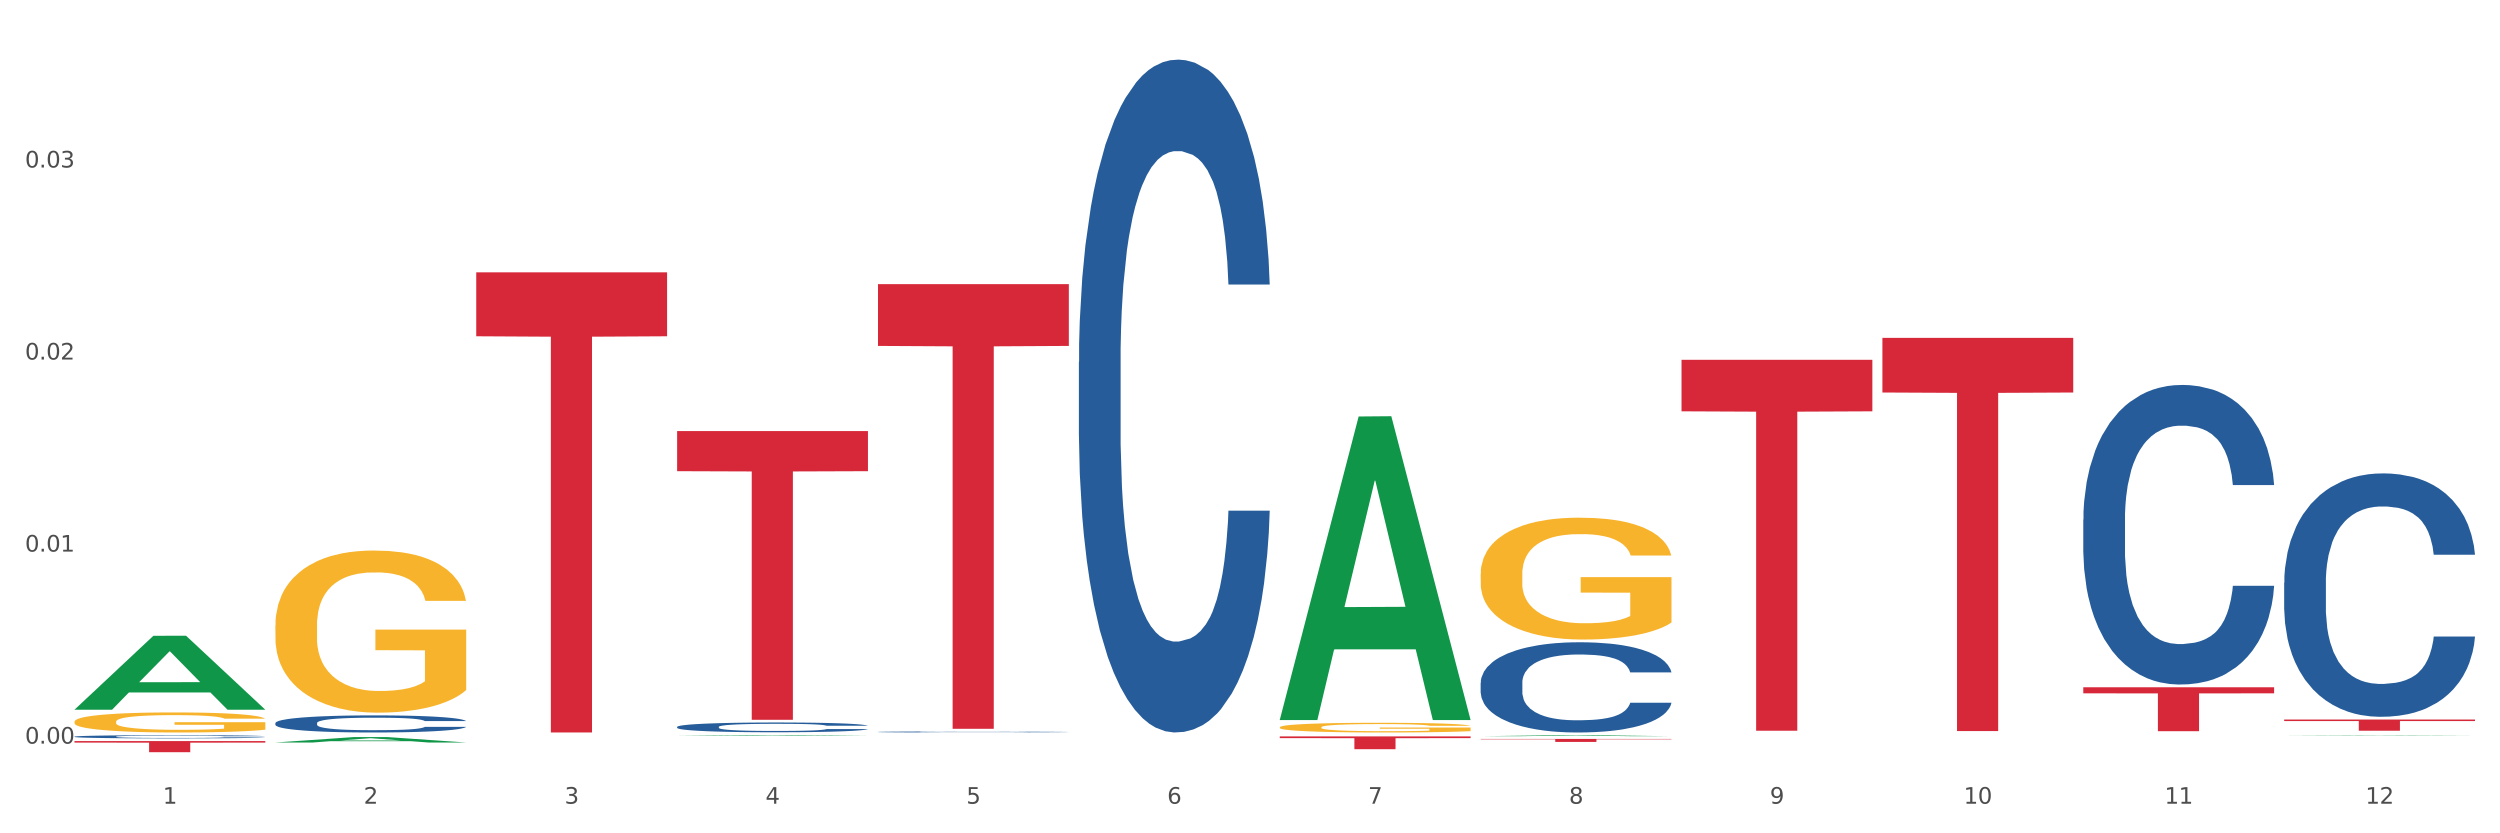
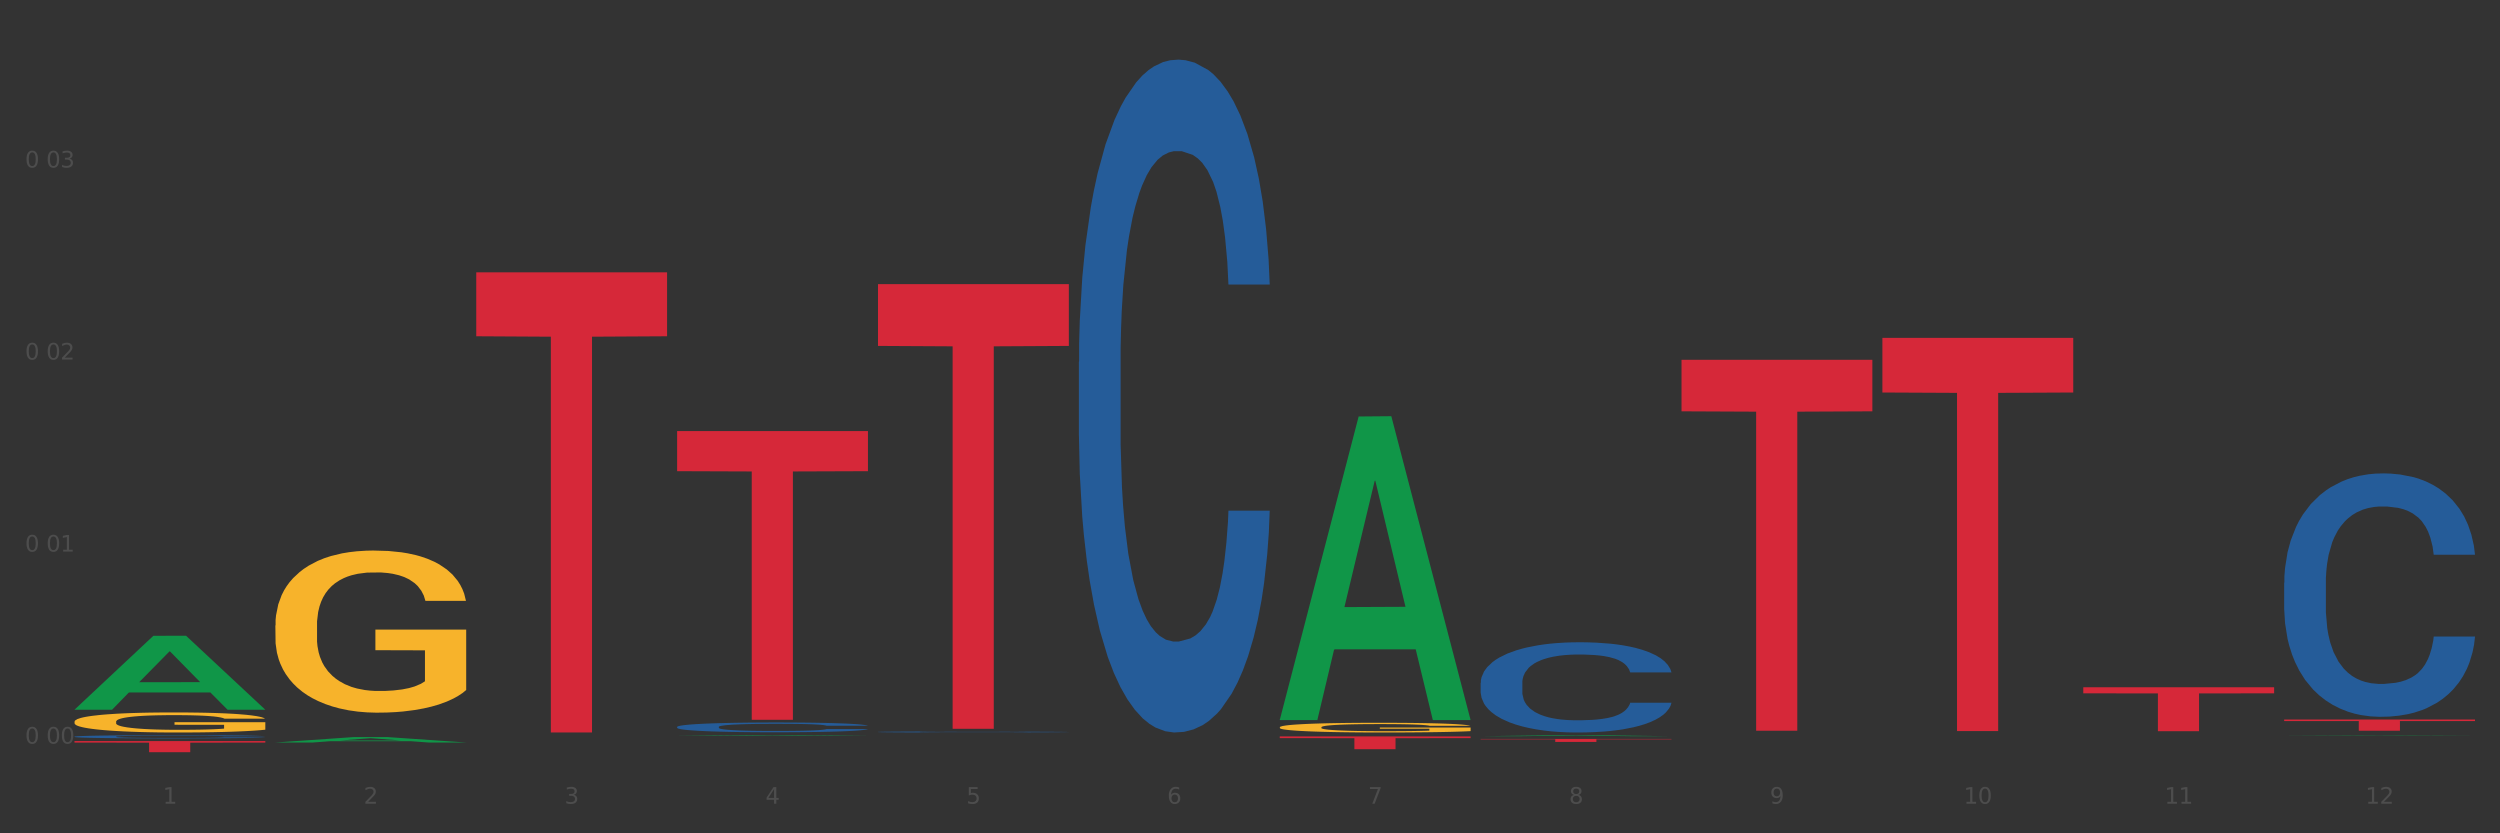
<svg xmlns="http://www.w3.org/2000/svg" xmlns:xlink="http://www.w3.org/1999/xlink" width="1080pt" height="360pt" viewBox="0 0 1080 360" version="1.1">
  <rect x="0" y="0" width="1080" height="360" fill="#333333" stroke="none" />
  <defs>
    <style type="text/css">*{stroke-linejoin: round; stroke-linecap: butt}</style>
  </defs>
  <g id="figure_1">
    <g id="patch_1">
-       <path d="M 0 360  L 1080 360  L 1080 0  L 0 0  z " style="fill: #ffffff; stroke: #ffffff; stroke-linejoin: miter" />
-     </g>
+       </g>
    <g id="axes_1">
      <g id="matplotlib.axis_1">
        <g id="xtick_1">
          <g id="text_1">
            <g style="fill: #4d4d4d" transform="translate(70.342 347.204) scale(0.096 -0.096)">
              <defs>
                <path id="DejaVuSans-31" d="M 794 531  L 1825 531  L 1825 4091  L 703 3866  L 703 4441  L 1819 4666  L 2450 4666  L 2450 531  L 3481 531  L 3481 0  L 794 0  L 794 531  z " transform="scale(0.016)" />
              </defs>
              <use xlink:href="#DejaVuSans-31" />
            </g>
          </g>
        </g>
        <g id="xtick_2">
          <g id="text_2">
            <g style="fill: #4d4d4d" transform="translate(157.122 347.204) scale(0.096 -0.096)">
              <defs>
                <path id="DejaVuSans-32" d="M 1228 531  L 3431 531  L 3431 0  L 469 0  L 469 531  Q 828 903 1448 1529  Q 2069 2156 2228 2338  Q 2531 2678 2651 2914  Q 2772 3150 2772 3378  Q 2772 3750 2511 3984  Q 2250 4219 1831 4219  Q 1534 4219 1204 4116  Q 875 4013 500 3803  L 500 4441  Q 881 4594 1212 4672  Q 1544 4750 1819 4750  Q 2544 4750 2975 4387  Q 3406 4025 3406 3419  Q 3406 3131 3298 2873  Q 3191 2616 2906 2266  Q 2828 2175 2409 1742  Q 1991 1309 1228 531  z " transform="scale(0.016)" />
              </defs>
              <use xlink:href="#DejaVuSans-32" />
            </g>
          </g>
        </g>
        <g id="xtick_3">
          <g id="text_3">
            <g style="fill: #4d4d4d" transform="translate(243.902 347.204) scale(0.096 -0.096)">
              <defs>
                <path id="DejaVuSans-33" d="M 2597 2516  Q 3050 2419 3304 2112  Q 3559 1806 3559 1356  Q 3559 666 3084 287  Q 2609 -91 1734 -91  Q 1441 -91 1130 -33  Q 819 25 488 141  L 488 750  Q 750 597 1062 519  Q 1375 441 1716 441  Q 2309 441 2620 675  Q 2931 909 2931 1356  Q 2931 1769 2642 2001  Q 2353 2234 1838 2234  L 1294 2234  L 1294 2753  L 1863 2753  Q 2328 2753 2575 2939  Q 2822 3125 2822 3475  Q 2822 3834 2567 4026  Q 2313 4219 1838 4219  Q 1578 4219 1281 4162  Q 984 4106 628 3988  L 628 4550  Q 988 4650 1302 4700  Q 1616 4750 1894 4750  Q 2613 4750 3031 4423  Q 3450 4097 3450 3541  Q 3450 3153 3228 2886  Q 3006 2619 2597 2516  z " transform="scale(0.016)" />
              </defs>
              <use xlink:href="#DejaVuSans-33" />
            </g>
          </g>
        </g>
        <g id="xtick_4">
          <g id="text_4">
            <g style="fill: #4d4d4d" transform="translate(330.683 347.204) scale(0.096 -0.096)">
              <defs>
                <path id="DejaVuSans-34" d="M 2419 4116  L 825 1625  L 2419 1625  L 2419 4116  z M 2253 4666  L 3047 4666  L 3047 1625  L 3713 1625  L 3713 1100  L 3047 1100  L 3047 0  L 2419 0  L 2419 1100  L 313 1100  L 313 1709  L 2253 4666  z " transform="scale(0.016)" />
              </defs>
              <use xlink:href="#DejaVuSans-34" />
            </g>
          </g>
        </g>
        <g id="xtick_5">
          <g id="text_5">
            <g style="fill: #4d4d4d" transform="translate(417.463 347.204) scale(0.096 -0.096)">
              <defs>
                <path id="DejaVuSans-35" d="M 691 4666  L 3169 4666  L 3169 4134  L 1269 4134  L 1269 2991  Q 1406 3038 1543 3061  Q 1681 3084 1819 3084  Q 2600 3084 3056 2656  Q 3513 2228 3513 1497  Q 3513 744 3044 326  Q 2575 -91 1722 -91  Q 1428 -91 1123 -41  Q 819 9 494 109  L 494 744  Q 775 591 1075 516  Q 1375 441 1709 441  Q 2250 441 2565 725  Q 2881 1009 2881 1497  Q 2881 1984 2565 2268  Q 2250 2553 1709 2553  Q 1456 2553 1204 2497  Q 953 2441 691 2322  L 691 4666  z " transform="scale(0.016)" />
              </defs>
              <use xlink:href="#DejaVuSans-35" />
            </g>
          </g>
        </g>
        <g id="xtick_6">
          <g id="text_6">
            <g style="fill: #4d4d4d" transform="translate(504.243 347.204) scale(0.096 -0.096)">
              <defs>
                <path id="DejaVuSans-36" d="M 2113 2584  Q 1688 2584 1439 2293  Q 1191 2003 1191 1497  Q 1191 994 1439 701  Q 1688 409 2113 409  Q 2538 409 2786 701  Q 3034 994 3034 1497  Q 3034 2003 2786 2293  Q 2538 2584 2113 2584  z M 3366 4563  L 3366 3988  Q 3128 4100 2886 4159  Q 2644 4219 2406 4219  Q 1781 4219 1451 3797  Q 1122 3375 1075 2522  Q 1259 2794 1537 2939  Q 1816 3084 2150 3084  Q 2853 3084 3261 2657  Q 3669 2231 3669 1497  Q 3669 778 3244 343  Q 2819 -91 2113 -91  Q 1303 -91 875 529  Q 447 1150 447 2328  Q 447 3434 972 4092  Q 1497 4750 2381 4750  Q 2619 4750 2861 4703  Q 3103 4656 3366 4563  z " transform="scale(0.016)" />
              </defs>
              <use xlink:href="#DejaVuSans-36" />
            </g>
          </g>
        </g>
        <g id="xtick_7">
          <g id="text_7">
            <g style="fill: #4d4d4d" transform="translate(591.024 347.204) scale(0.096 -0.096)">
              <defs>
                <path id="DejaVuSans-37" d="M 525 4666  L 3525 4666  L 3525 4397  L 1831 0  L 1172 0  L 2766 4134  L 525 4134  L 525 4666  z " transform="scale(0.016)" />
              </defs>
              <use xlink:href="#DejaVuSans-37" />
            </g>
          </g>
        </g>
        <g id="xtick_8">
          <g id="text_8">
            <g style="fill: #4d4d4d" transform="translate(677.804 347.204) scale(0.096 -0.096)">
              <defs>
                <path id="DejaVuSans-38" d="M 2034 2216  Q 1584 2216 1326 1975  Q 1069 1734 1069 1313  Q 1069 891 1326 650  Q 1584 409 2034 409  Q 2484 409 2743 651  Q 3003 894 3003 1313  Q 3003 1734 2745 1975  Q 2488 2216 2034 2216  z M 1403 2484  Q 997 2584 770 2862  Q 544 3141 544 3541  Q 544 4100 942 4425  Q 1341 4750 2034 4750  Q 2731 4750 3128 4425  Q 3525 4100 3525 3541  Q 3525 3141 3298 2862  Q 3072 2584 2669 2484  Q 3125 2378 3379 2068  Q 3634 1759 3634 1313  Q 3634 634 3220 271  Q 2806 -91 2034 -91  Q 1263 -91 848 271  Q 434 634 434 1313  Q 434 1759 690 2068  Q 947 2378 1403 2484  z M 1172 3481  Q 1172 3119 1398 2916  Q 1625 2713 2034 2713  Q 2441 2713 2670 2916  Q 2900 3119 2900 3481  Q 2900 3844 2670 4047  Q 2441 4250 2034 4250  Q 1625 4250 1398 4047  Q 1172 3844 1172 3481  z " transform="scale(0.016)" />
              </defs>
              <use xlink:href="#DejaVuSans-38" />
            </g>
          </g>
        </g>
        <g id="xtick_9">
          <g id="text_9">
            <g style="fill: #4d4d4d" transform="translate(764.584 347.204) scale(0.096 -0.096)">
              <defs>
                <path id="DejaVuSans-39" d="M 703 97  L 703 672  Q 941 559 1184 500  Q 1428 441 1663 441  Q 2288 441 2617 861  Q 2947 1281 2994 2138  Q 2813 1869 2534 1725  Q 2256 1581 1919 1581  Q 1219 1581 811 2004  Q 403 2428 403 3163  Q 403 3881 828 4315  Q 1253 4750 1959 4750  Q 2769 4750 3195 4129  Q 3622 3509 3622 2328  Q 3622 1225 3098 567  Q 2575 -91 1691 -91  Q 1453 -91 1209 -44  Q 966 3 703 97  z M 1959 2075  Q 2384 2075 2632 2365  Q 2881 2656 2881 3163  Q 2881 3666 2632 3958  Q 2384 4250 1959 4250  Q 1534 4250 1286 3958  Q 1038 3666 1038 3163  Q 1038 2656 1286 2365  Q 1534 2075 1959 2075  z " transform="scale(0.016)" />
              </defs>
              <use xlink:href="#DejaVuSans-39" />
            </g>
          </g>
        </g>
        <g id="xtick_10">
          <g id="text_10">
            <g style="fill: #4d4d4d" transform="translate(848.311 347.204) scale(0.096 -0.096)">
              <defs>
                <path id="DejaVuSans-30" d="M 2034 4250  Q 1547 4250 1301 3770  Q 1056 3291 1056 2328  Q 1056 1369 1301 889  Q 1547 409 2034 409  Q 2525 409 2770 889  Q 3016 1369 3016 2328  Q 3016 3291 2770 3770  Q 2525 4250 2034 4250  z M 2034 4750  Q 2819 4750 3233 4129  Q 3647 3509 3647 2328  Q 3647 1150 3233 529  Q 2819 -91 2034 -91  Q 1250 -91 836 529  Q 422 1150 422 2328  Q 422 3509 836 4129  Q 1250 4750 2034 4750  z " transform="scale(0.016)" />
              </defs>
              <use xlink:href="#DejaVuSans-31" />
              <use xlink:href="#DejaVuSans-30" transform="translate(63.623 0)" />
            </g>
          </g>
        </g>
        <g id="xtick_11">
          <g id="text_11">
            <g style="fill: #4d4d4d" transform="translate(935.091 347.204) scale(0.096 -0.096)">
              <use xlink:href="#DejaVuSans-31" />
              <use xlink:href="#DejaVuSans-31" transform="translate(63.623 0)" />
            </g>
          </g>
        </g>
        <g id="xtick_12">
          <g id="text_12">
            <g style="fill: #4d4d4d" transform="translate(1021.871 347.204) scale(0.096 -0.096)">
              <use xlink:href="#DejaVuSans-31" />
              <use xlink:href="#DejaVuSans-32" transform="translate(63.623 0)" />
            </g>
          </g>
        </g>
        <g id="xtick_13" />
        <g id="xtick_14" />
        <g id="xtick_15" />
        <g id="xtick_16" />
        <g id="xtick_17" />
        <g id="xtick_18" />
        <g id="xtick_19" />
        <g id="xtick_20" />
        <g id="xtick_21" />
        <g id="xtick_22" />
        <g id="xtick_23" />
      </g>
      <g id="matplotlib.axis_2">
        <g id="ytick_1">
          <g id="text_13">
            <g style="fill: #4d4d4d" transform="translate(10.8 321.252) scale(0.096 -0.096)">
              <defs>
-                 <path id="DejaVuSans-2e" d="M 684 794  L 1344 794  L 1344 0  L 684 0  L 684 794  z " transform="scale(0.016)" />
-               </defs>
+                 </defs>
              <use xlink:href="#DejaVuSans-30" />
              <use xlink:href="#DejaVuSans-2e" transform="translate(63.623 0)" />
              <use xlink:href="#DejaVuSans-30" transform="translate(95.41 0)" />
              <use xlink:href="#DejaVuSans-30" transform="translate(159.033 0)" />
            </g>
          </g>
        </g>
        <g id="ytick_2">
          <g id="text_14">
            <g style="fill: #4d4d4d" transform="translate(10.8 238.291) scale(0.096 -0.096)">
              <use xlink:href="#DejaVuSans-30" />
              <use xlink:href="#DejaVuSans-2e" transform="translate(63.623 0)" />
              <use xlink:href="#DejaVuSans-30" transform="translate(95.41 0)" />
              <use xlink:href="#DejaVuSans-31" transform="translate(159.033 0)" />
            </g>
          </g>
        </g>
        <g id="ytick_3">
          <g id="text_15">
            <g style="fill: #4d4d4d" transform="translate(10.8 155.33) scale(0.096 -0.096)">
              <use xlink:href="#DejaVuSans-30" />
              <use xlink:href="#DejaVuSans-2e" transform="translate(63.623 0)" />
              <use xlink:href="#DejaVuSans-30" transform="translate(95.41 0)" />
              <use xlink:href="#DejaVuSans-32" transform="translate(159.033 0)" />
            </g>
          </g>
        </g>
        <g id="ytick_4">
          <g id="text_16">
            <g style="fill: #4d4d4d" transform="translate(10.8 72.369) scale(0.096 -0.096)">
              <use xlink:href="#DejaVuSans-30" />
              <use xlink:href="#DejaVuSans-2e" transform="translate(63.623 0)" />
              <use xlink:href="#DejaVuSans-30" transform="translate(95.41 0)" />
              <use xlink:href="#DejaVuSans-33" transform="translate(159.033 0)" />
            </g>
          </g>
        </g>
        <g id="ytick_5" />
        <g id="ytick_6" />
        <g id="ytick_7" />
        <g id="ytick_8" />
      </g>
      <g id="PolyCollection_1">
        <path d="M 32.175 306.544  L 32.26 306.514  L 66.256 274.662  L 80.365 274.632  L 114.616 306.604  L 98.298 306.604  L 90.904 299.159  L 55.803 299.159  L 55.548 299.279  L 48.408 306.604  L 32.175 306.604  L 32.175 306.544  L 60.222 294.716  L 86.484 294.686  L 73.481 281.447  L 73.311 281.387  L 73.141 281.477  L 60.137 294.686  L 60.222 294.716  L 32.175 306.544  z " clip-path="url(#p6115fd1bd6)" style="fill: #109648" />
        <path d="M 292.516 314.014  L 292.613 314.01  L 292.613 313.902  L 292.906 313.756  L 293.978 313.486  L 295.342 313.281  L 297.681 313.042  L 298.948 312.942  L 300.604 312.83  L 304.015 312.649  L 307.913 312.495  L 310.641 312.41  L 312.688 312.356  L 317.268 312.259  L 319.899 312.217  L 322.628 312.182  L 324.966 312.159  L 328.864 312.132  L 331.983 312.12  L 335.588 312.117  L 338.609 312.12  L 342.604 312.136  L 348.451 312.182  L 350.693 312.209  L 353.714 312.255  L 356.832 312.317  L 359.366 312.379  L 362.289 312.468  L 365.31 312.583  L 368.233 312.73  L 370.28 312.865  L 371.936 313.008  L 373.398 313.181  L 374.47 313.37  L 374.957 313.528  L 357.124 313.528  L 356.637 313.386  L 355.663 313.231  L 354.688 313.127  L 353.616 313.042  L 351.96 312.946  L 350.498 312.884  L 348.062 312.811  L 345.82 312.765  L 343.969 312.738  L 341.727 312.714  L 336.952 312.691  L 333.542 312.691  L 331.398 312.699  L 328.767 312.718  L 326.525 312.745  L 323.894 312.792  L 321.848 312.842  L 319.802 312.907  L 318.632 312.954  L 316.878 313.038  L 315.709 313.108  L 314.15 313.227  L 313.273 313.312  L 311.713 313.532  L 311.031 313.694  L 310.739 313.806  L 310.544 313.929  L 310.544 314.531  L 311.129 314.801  L 311.616 314.917  L 312.395 315.048  L 313.857 315.218  L 316.001 315.384  L 318.242 315.503  L 320.094 315.577  L 321.848 315.631  L 323.602 315.673  L 325.746 315.712  L 327.5 315.735  L 330.131 315.758  L 333.249 315.769  L 335.686 315.769  L 340.655 315.75  L 342.897 315.731  L 345.041 315.704  L 347.379 315.661  L 349.231 315.615  L 350.303 315.58  L 352.057 315.507  L 353.421 315.43  L 354.591 315.341  L 355.37 315.264  L 356.247 315.148  L 356.929 315.017  L 357.124 314.948  L 374.957 314.948  L 374.568 315.087  L 373.885 315.222  L 372.521 315.403  L 371.449 315.507  L 369.793 315.634  L 368.038 315.742  L 365.602 315.862  L 363.361 315.951  L 361.022 316.028  L 358.489 316.097  L 353.908 316.194  L 352.252 316.221  L 348.744 316.267  L 346.015 316.294  L 342.02 316.321  L 337.927 316.336  L 333.639 316.34  L 329.839 316.333  L 325.648 316.309  L 323.017 316.286  L 320.094 316.252  L 316.683 316.198  L 313.467 316.132  L 310.447 316.055  L 307.621 315.966  L 304.989 315.866  L 301.579 315.7  L 299.045 315.538  L 297.194 315.388  L 295.927 315.26  L 294.66 315.098  L 293.978 314.986  L 292.906 314.716  L 292.516 314.466  L 292.516 314.014  z " clip-path="url(#p6115fd1bd6)" style="fill: #255c99" />
        <path d="M 379.296 316.196  L 379.394 316.196  L 379.394 316.185  L 379.686 316.169  L 380.758 316.141  L 382.122 316.12  L 384.461 316.096  L 385.728 316.085  L 387.385 316.074  L 390.795 316.055  L 394.693 316.039  L 397.422 316.03  L 399.468 316.024  L 404.048 316.014  L 406.679 316.01  L 409.408 316.007  L 411.747 316.004  L 415.645 316.001  L 418.763 316  L 422.369 316  L 425.389 316  L 429.385 316.002  L 435.232 316.007  L 437.473 316.009  L 440.494 316.014  L 443.612 316.02  L 446.146 316.027  L 449.069 316.036  L 452.09 316.048  L 455.014 316.063  L 457.06 316.077  L 458.717 316.092  L 460.178 316.11  L 461.25 316.13  L 461.738 316.146  L 443.905 316.146  L 443.417 316.131  L 442.443 316.115  L 441.468 316.104  L 440.396 316.096  L 438.74 316.086  L 437.278 316.079  L 434.842 316.072  L 432.601 316.067  L 430.749 316.064  L 428.508 316.062  L 423.733 316.059  L 420.322 316.059  L 418.178 316.06  L 415.547 316.062  L 413.306 316.065  L 410.675 316.07  L 408.628 316.075  L 406.582 316.082  L 405.413 316.086  L 403.658 316.095  L 402.489 316.102  L 400.93 316.115  L 400.053 316.124  L 398.494 316.146  L 397.812 316.163  L 397.519 316.175  L 397.324 316.187  L 397.324 316.25  L 397.909 316.278  L 398.396 316.29  L 399.176 316.303  L 400.638 316.321  L 402.781 316.338  L 405.023 316.35  L 406.874 316.358  L 408.628 316.364  L 410.382 316.368  L 412.526 316.372  L 414.28 316.374  L 416.911 316.377  L 420.03 316.378  L 422.466 316.378  L 427.436 316.376  L 429.677 316.374  L 431.821 316.371  L 434.16 316.367  L 436.011 316.362  L 437.083 316.358  L 438.837 316.351  L 440.202 316.343  L 441.371 316.334  L 442.151 316.326  L 443.028 316.314  L 443.71 316.3  L 443.905 316.293  L 461.738 316.293  L 461.348 316.307  L 460.666 316.321  L 459.301 316.34  L 458.23 316.351  L 456.573 316.364  L 454.819 316.375  L 452.383 316.387  L 450.141 316.397  L 447.803 316.405  L 445.269 316.412  L 440.689 316.422  L 439.032 316.425  L 435.524 316.429  L 432.795 316.432  L 428.8 316.435  L 424.707 316.437  L 420.42 316.437  L 416.619 316.436  L 412.429 316.434  L 409.798 316.431  L 406.874 316.428  L 403.464 316.422  L 400.248 316.415  L 397.227 316.407  L 394.401 316.398  L 391.77 316.388  L 388.359 316.371  L 385.825 316.354  L 383.974 316.338  L 382.707 316.325  L 381.44 316.308  L 380.758 316.297  L 379.686 316.269  L 379.296 316.243  L 379.296 316.196  z " clip-path="url(#p6115fd1bd6)" style="fill: #255c99" />
        <path d="M 466.077 156.363  L 466.174 156.097  L 466.174 148.665  L 466.466 138.578  L 467.538 119.996  L 468.903 105.927  L 471.241 89.468  L 472.508 82.567  L 474.165 74.869  L 477.576 62.392  L 481.474 51.774  L 484.202 45.934  L 486.248 42.218  L 490.829 35.581  L 493.46 32.661  L 496.188 30.272  L 498.527 28.679  L 502.425 26.821  L 505.543 26.025  L 509.149 25.759  L 512.17 26.025  L 516.165 27.087  L 522.012 30.272  L 524.253 32.13  L 527.274 35.316  L 530.393 39.563  L 532.926 43.81  L 535.85 49.916  L 538.871 57.879  L 541.794 67.967  L 543.84 77.258  L 545.497 87.079  L 546.959 99.025  L 548.031 112.032  L 548.518 122.916  L 530.685 122.916  L 530.198 113.094  L 529.223 102.476  L 528.249 95.308  L 527.177 89.468  L 525.52 82.832  L 524.058 78.585  L 521.622 73.541  L 519.381 70.356  L 517.529 68.498  L 515.288 66.905  L 510.513 65.312  L 507.102 65.312  L 504.959 65.843  L 502.327 67.17  L 500.086 69.029  L 497.455 72.214  L 495.409 75.665  L 493.362 80.178  L 492.193 83.363  L 490.439 89.203  L 489.269 93.981  L 487.71 102.21  L 486.833 108.05  L 485.274 123.181  L 484.592 134.33  L 484.3 142.028  L 484.105 150.523  L 484.105 191.934  L 484.689 210.516  L 485.177 218.479  L 485.956 227.505  L 487.418 239.185  L 489.562 250.599  L 491.803 258.828  L 493.655 263.872  L 495.409 267.588  L 497.163 270.508  L 499.307 273.163  L 501.061 274.756  L 503.692 276.348  L 506.81 277.145  L 509.246 277.145  L 514.216 275.817  L 516.457 274.49  L 518.601 272.632  L 520.94 269.712  L 522.792 266.526  L 523.864 264.137  L 525.618 259.094  L 526.982 253.785  L 528.151 247.679  L 528.931 242.37  L 529.808 234.406  L 530.49 225.381  L 530.685 220.603  L 548.518 220.603  L 548.128 230.159  L 547.446 239.45  L 546.082 251.926  L 545.01 259.094  L 543.353 267.854  L 541.599 275.286  L 539.163 283.515  L 536.922 289.621  L 534.583 294.93  L 532.049 299.708  L 527.469 306.345  L 525.813 308.203  L 522.304 311.388  L 519.576 313.246  L 515.58 315.105  L 511.488 316.166  L 507.2 316.432  L 503.399 315.901  L 499.209 314.308  L 496.578 312.715  L 493.655 310.326  L 490.244 306.61  L 487.028 302.097  L 484.007 296.788  L 481.181 290.683  L 478.55 283.781  L 475.139 272.366  L 472.606 261.217  L 470.754 250.865  L 469.487 242.105  L 468.221 230.956  L 467.538 223.257  L 466.466 204.676  L 466.077 187.421  L 466.077 156.363  z " clip-path="url(#p6115fd1bd6)" style="fill: #255c99" />
        <path d="M 639.637 294.97  L 639.735 294.935  L 639.735 293.938  L 640.027 292.585  L 641.099 290.093  L 642.463 288.207  L 644.802 285.999  L 646.069 285.074  L 647.726 284.041  L 651.136 282.368  L 655.034 280.944  L 657.763 280.161  L 659.809 279.663  L 664.389 278.773  L 667.02 278.381  L 669.749 278.061  L 672.088 277.847  L 675.986 277.598  L 679.104 277.491  L 682.71 277.456  L 685.73 277.491  L 689.726 277.634  L 695.573 278.061  L 697.814 278.31  L 700.835 278.737  L 703.953 279.307  L 706.487 279.876  L 709.41 280.695  L 712.431 281.763  L 715.355 283.116  L 717.401 284.362  L 719.058 285.679  L 720.519 287.281  L 721.591 289.025  L 722.079 290.485  L 704.246 290.485  L 703.758 289.168  L 702.784 287.744  L 701.809 286.783  L 700.737 285.999  L 699.081 285.109  L 697.619 284.54  L 695.183 283.863  L 692.942 283.436  L 691.09 283.187  L 688.849 282.973  L 684.074 282.76  L 680.663 282.76  L 678.519 282.831  L 675.888 283.009  L 673.647 283.258  L 671.016 283.685  L 668.969 284.148  L 666.923 284.753  L 665.754 285.181  L 663.999 285.964  L 662.83 286.605  L 661.271 287.708  L 660.394 288.491  L 658.835 290.521  L 658.153 292.016  L 657.86 293.048  L 657.665 294.187  L 657.665 299.741  L 658.25 302.233  L 658.737 303.301  L 659.517 304.511  L 660.979 306.078  L 663.122 307.608  L 665.364 308.712  L 667.215 309.388  L 668.969 309.887  L 670.723 310.278  L 672.867 310.634  L 674.621 310.848  L 677.252 311.061  L 680.371 311.168  L 682.807 311.168  L 687.777 310.99  L 690.018 310.812  L 692.162 310.563  L 694.501 310.171  L 696.352 309.744  L 697.424 309.424  L 699.178 308.747  L 700.543 308.036  L 701.712 307.217  L 702.492 306.505  L 703.369 305.437  L 704.051 304.226  L 704.246 303.586  L 722.079 303.586  L 721.689 304.867  L 721.007 306.113  L 719.642 307.786  L 718.571 308.747  L 716.914 309.922  L 715.16 310.919  L 712.724 312.023  L 710.482 312.841  L 708.144 313.553  L 705.61 314.194  L 701.03 315.084  L 699.373 315.333  L 695.865 315.761  L 693.136 316.01  L 689.141 316.259  L 685.048 316.401  L 680.761 316.437  L 676.96 316.366  L 672.77 316.152  L 670.139 315.939  L 667.215 315.618  L 663.805 315.12  L 660.589 314.515  L 657.568 313.803  L 654.742 312.984  L 652.111 312.058  L 648.7 310.527  L 646.166 309.032  L 644.315 307.644  L 643.048 306.469  L 641.781 304.974  L 641.099 303.942  L 640.027 301.45  L 639.637 299.136  L 639.637 294.97  z " clip-path="url(#p6115fd1bd6)" style="fill: #255c99" />
-         <path d="M 899.978 224.448  L 900.076 224.33  L 900.076 221.021  L 900.368 216.529  L 901.44 208.255  L 902.804 201.991  L 905.143 194.663  L 906.41 191.589  L 908.067 188.162  L 911.477 182.606  L 915.375 177.878  L 918.104 175.278  L 920.15 173.623  L 924.73 170.668  L 927.361 169.368  L 930.09 168.304  L 932.429 167.595  L 936.327 166.768  L 939.445 166.413  L 943.051 166.295  L 946.071 166.413  L 950.067 166.886  L 955.914 168.304  L 958.155 169.132  L 961.176 170.55  L 964.294 172.441  L 966.828 174.332  L 969.751 177.051  L 972.772 180.597  L 975.696 185.089  L 977.742 189.225  L 979.399 193.599  L 980.86 198.918  L 981.932 204.709  L 982.42 209.555  L 964.587 209.555  L 964.099 205.182  L 963.125 200.454  L 962.15 197.263  L 961.078 194.663  L 959.422 191.708  L 957.96 189.816  L 955.524 187.571  L 953.283 186.152  L 951.431 185.325  L 949.19 184.616  L 944.415 183.907  L 941.004 183.907  L 938.86 184.143  L 936.229 184.734  L 933.988 185.561  L 931.357 186.98  L 929.31 188.516  L 927.264 190.526  L 926.095 191.944  L 924.34 194.544  L 923.171 196.672  L 921.612 200.336  L 920.735 202.936  L 919.176 209.674  L 918.494 214.638  L 918.201 218.066  L 918.006 221.848  L 918.006 240.287  L 918.591 248.561  L 919.078 252.107  L 919.858 256.125  L 921.32 261.326  L 923.463 266.409  L 925.705 270.073  L 927.556 272.319  L 929.31 273.973  L 931.064 275.274  L 933.208 276.456  L 934.962 277.165  L 937.593 277.874  L 940.712 278.229  L 943.148 278.229  L 948.118 277.638  L 950.359 277.047  L 952.503 276.219  L 954.842 274.919  L 956.693 273.501  L 957.765 272.437  L 959.519 270.191  L 960.884 267.827  L 962.053 265.109  L 962.833 262.745  L 963.71 259.199  L 964.392 255.18  L 964.587 253.052  L 982.42 253.052  L 982.03 257.307  L 981.348 261.444  L 979.983 267  L 978.912 270.191  L 977.255 274.092  L 975.501 277.401  L 973.065 281.065  L 970.823 283.784  L 968.485 286.148  L 965.951 288.275  L 961.371 291.23  L 959.714 292.058  L 956.206 293.476  L 953.477 294.303  L 949.482 295.131  L 945.389 295.604  L 941.102 295.722  L 937.301 295.485  L 933.111 294.776  L 930.48 294.067  L 927.556 293.003  L 924.146 291.348  L 920.93 289.339  L 917.909 286.975  L 915.083 284.257  L 912.452 281.183  L 909.041 276.101  L 906.507 271.137  L 904.656 266.527  L 903.389 262.626  L 902.122 257.662  L 901.44 254.234  L 900.368 245.96  L 899.978 238.278  L 899.978 224.448  z " clip-path="url(#p6115fd1bd6)" style="fill: #255c99" />
        <path d="M 986.759 251.754  L 986.856 251.657  L 986.856 248.969  L 987.148 245.319  L 988.22 238.597  L 989.585 233.507  L 991.923 227.553  L 993.19 225.056  L 994.847 222.271  L 998.258 217.757  L 1002.156 213.916  L 1004.884 211.803  L 1006.93 210.459  L 1011.511 208.058  L 1014.142 207.002  L 1016.87 206.137  L 1019.209 205.561  L 1023.107 204.889  L 1026.225 204.601  L 1029.831 204.505  L 1032.852 204.601  L 1036.847 204.985  L 1042.694 206.137  L 1044.935 206.809  L 1047.956 207.962  L 1051.075 209.498  L 1053.608 211.035  L 1056.532 213.244  L 1059.553 216.125  L 1062.476 219.774  L 1064.522 223.135  L 1066.179 226.689  L 1067.641 231.01  L 1068.713 235.716  L 1069.2 239.653  L 1051.367 239.653  L 1050.88 236.1  L 1049.905 232.259  L 1048.931 229.666  L 1047.859 227.553  L 1046.202 225.152  L 1044.74 223.615  L 1042.304 221.791  L 1040.063 220.638  L 1038.211 219.966  L 1035.97 219.39  L 1031.195 218.814  L 1027.784 218.814  L 1025.641 219.006  L 1023.009 219.486  L 1020.768 220.158  L 1018.137 221.311  L 1016.091 222.559  L 1014.044 224.192  L 1012.875 225.344  L 1011.121 227.457  L 1009.951 229.185  L 1008.392 232.163  L 1007.515 234.275  L 1005.956 239.749  L 1005.274 243.783  L 1004.982 246.568  L 1004.787 249.641  L 1004.787 264.622  L 1005.371 271.345  L 1005.859 274.226  L 1006.638 277.491  L 1008.1 281.716  L 1010.244 285.846  L 1012.485 288.823  L 1014.337 290.647  L 1016.091 291.992  L 1017.845 293.048  L 1019.989 294.009  L 1021.743 294.585  L 1024.374 295.161  L 1027.492 295.449  L 1029.928 295.449  L 1034.898 294.969  L 1037.139 294.489  L 1039.283 293.817  L 1041.622 292.76  L 1043.474 291.608  L 1044.546 290.743  L 1046.3 288.919  L 1047.664 286.998  L 1048.833 284.789  L 1049.613 282.869  L 1050.49 279.988  L 1051.172 276.722  L 1051.367 274.994  L 1069.2 274.994  L 1068.81 278.451  L 1068.128 281.812  L 1066.764 286.326  L 1065.692 288.919  L 1064.035 292.088  L 1062.281 294.777  L 1059.845 297.754  L 1057.604 299.963  L 1055.265 301.883  L 1052.731 303.612  L 1048.151 306.013  L 1046.495 306.685  L 1042.986 307.838  L 1040.258 308.51  L 1036.262 309.182  L 1032.17 309.566  L 1027.882 309.662  L 1024.081 309.47  L 1019.891 308.894  L 1017.26 308.318  L 1014.337 307.453  L 1010.926 306.109  L 1007.71 304.476  L 1004.689 302.556  L 1001.863 300.347  L 999.232 297.85  L 995.821 293.721  L 993.288 289.687  L 991.436 285.942  L 990.169 282.773  L 988.903 278.739  L 988.22 275.954  L 987.148 269.232  L 986.759 262.99  L 986.759 251.754  z " clip-path="url(#p6115fd1bd6)" style="fill: #255c99" />
        <path d="M 32.175 311.776  L 32.272 311.768  L 32.272 311.483  L 32.467 311.238  L 33.44 310.644  L 34.9 310.154  L 35.971 309.893  L 37.042 309.679  L 38.307 309.465  L 39.864 309.244  L 42.687 308.919  L 44.439 308.753  L 46.58 308.579  L 50.474 308.326  L 53.296 308.183  L 56.216 308.065  L 60.986 307.922  L 64.1 307.859  L 67.41 307.811  L 71.4 307.78  L 74.418 307.772  L 81.036 307.796  L 86.682 307.867  L 89.407 307.922  L 92.911 308.017  L 94.76 308.08  L 97.778 308.207  L 100.892 308.373  L 103.034 308.516  L 106.246 308.785  L 108.679 309.054  L 110.918 309.386  L 112.086 309.616  L 112.962 309.829  L 113.74 310.075  L 114.519 310.462  L 96.999 310.462  L 96.318 310.185  L 95.247 309.924  L 93.69 309.671  L 92.327 309.513  L 89.991 309.315  L 87.85 309.188  L 85.611 309.093  L 82.886 309.014  L 80.744 308.975  L 77.727 308.943  L 71.79 308.951  L 67.799 309.014  L 65.074 309.093  L 63.322 309.165  L 61.764 309.244  L 60.012 309.355  L 57.968 309.521  L 56.508 309.671  L 55.048 309.861  L 53.88 310.051  L 52.81 310.272  L 51.934 310.51  L 51.252 310.755  L 50.668 311.056  L 50.182 311.554  L 50.182 312.639  L 50.376 312.884  L 50.863 313.208  L 51.447 313.454  L 52.42 313.746  L 53.296 313.944  L 54.951 314.229  L 56.8 314.467  L 58.26 314.617  L 59.72 314.744  L 62.251 314.918  L 65.074 315.06  L 67.507 315.147  L 70.816 315.226  L 73.055 315.258  L 75.002 315.274  L 79.771 315.274  L 83.178 315.25  L 86.974 315.195  L 89.894 315.123  L 92.327 315.036  L 95.052 314.894  L 96.804 314.759  L 96.804 313.105  L 75.391 313.098  L 75.391 311.998  L 114.616 311.998  L 114.616 315.226  L 112.962 315.392  L 111.112 315.543  L 109.166 315.677  L 106.246 315.843  L 102.742 316.002  L 99.627 316.113  L 96.318 316.208  L 92.424 316.295  L 87.363 316.374  L 84.248 316.405  L 80.355 316.429  L 75.78 316.437  L 71.79 316.421  L 67.896 316.382  L 63.808 316.31  L 59.818 316.208  L 56.8 316.105  L 53.783 315.978  L 50.571 315.812  L 48.04 315.654  L 46.094 315.511  L 43.952 315.329  L 41.616 315.092  L 39.864 314.878  L 38.307 314.656  L 36.652 314.372  L 35.484 314.126  L 34.316 313.818  L 33.635 313.588  L 32.856 313.232  L 32.272 312.734  L 32.175 311.776  z " clip-path="url(#p6115fd1bd6)" style="fill: #f7b32b" />
-         <path d="M 118.955 312.364  L 119.053 312.358  L 119.053 312.169  L 119.345 311.912  L 120.417 311.439  L 121.781 311.081  L 124.12 310.663  L 125.387 310.487  L 127.044 310.291  L 130.454 309.974  L 134.352 309.704  L 137.081 309.555  L 139.127 309.46  L 143.707 309.292  L 146.338 309.217  L 149.067 309.156  L 151.406 309.116  L 155.304 309.069  L 158.422 309.048  L 162.028 309.042  L 165.048 309.048  L 169.044 309.075  L 174.891 309.156  L 177.132 309.204  L 180.153 309.285  L 183.271 309.393  L 185.805 309.501  L 188.728 309.656  L 191.749 309.859  L 194.673 310.116  L 196.719 310.352  L 198.376 310.602  L 199.837 310.906  L 200.909 311.237  L 201.397 311.514  L 183.564 311.514  L 183.076 311.264  L 182.102 310.993  L 181.127 310.811  L 180.055 310.663  L 178.399 310.494  L 176.937 310.386  L 174.501 310.257  L 172.26 310.176  L 170.408 310.129  L 168.167 310.088  L 163.392 310.048  L 159.981 310.048  L 157.837 310.061  L 155.206 310.095  L 152.965 310.143  L 150.334 310.224  L 148.287 310.311  L 146.241 310.426  L 145.071 310.507  L 143.317 310.656  L 142.148 310.777  L 140.589 310.987  L 139.712 311.135  L 138.153 311.52  L 137.471 311.804  L 137.178 312  L 136.983 312.216  L 136.983 313.269  L 137.568 313.742  L 138.055 313.945  L 138.835 314.174  L 140.297 314.472  L 142.44 314.762  L 144.682 314.971  L 146.533 315.1  L 148.287 315.194  L 150.041 315.269  L 152.185 315.336  L 153.939 315.377  L 156.57 315.417  L 159.689 315.437  L 162.125 315.437  L 167.095 315.404  L 169.336 315.37  L 171.48 315.323  L 173.819 315.248  L 175.67 315.167  L 176.742 315.107  L 178.496 314.978  L 179.861 314.843  L 181.03 314.688  L 181.81 314.553  L 182.687 314.35  L 183.369 314.12  L 183.564 313.999  L 201.397 313.999  L 201.007 314.242  L 200.325 314.478  L 198.96 314.796  L 197.889 314.978  L 196.232 315.201  L 194.478 315.39  L 192.042 315.6  L 189.8 315.755  L 187.462 315.89  L 184.928 316.012  L 180.348 316.18  L 178.691 316.228  L 175.183 316.309  L 172.454 316.356  L 168.459 316.403  L 164.366 316.43  L 160.079 316.437  L 156.278 316.423  L 152.088 316.383  L 149.457 316.342  L 146.533 316.282  L 143.123 316.187  L 139.907 316.072  L 136.886 315.937  L 134.06 315.782  L 131.429 315.606  L 128.018 315.316  L 125.484 315.032  L 123.633 314.769  L 122.366 314.546  L 121.099 314.262  L 120.417 314.066  L 119.345 313.594  L 118.955 313.155  L 118.955 312.364  z " clip-path="url(#p6115fd1bd6)" style="fill: #255c99" />
        <path d="M 986.759 310.83  L 1069.2 310.83  L 1069.2 311.501  L 1036.77 311.506  L 1036.77 315.664  L 1018.993 315.664  L 1018.993 311.506  L 986.759 311.501  L 986.759 310.834  L 986.759 310.83  z " clip-path="url(#p6115fd1bd6)" style="fill: #d62839" />
        <path d="M 899.978 296.889  L 982.42 296.889  L 982.42 299.526  L 949.99 299.544  L 949.99 315.864  L 932.213 315.864  L 932.213 299.544  L 899.978 299.526  L 899.978 296.907  L 899.978 296.889  z " clip-path="url(#p6115fd1bd6)" style="fill: #d62839" />
        <path d="M 813.198 145.954  L 895.639 145.954  L 895.639 169.561  L 863.21 169.721  L 863.21 315.835  L 845.432 315.835  L 845.432 169.721  L 813.198 169.561  L 813.198 146.113  L 813.198 145.954  z " clip-path="url(#p6115fd1bd6)" style="fill: #d62839" />
        <path d="M 726.418 155.422  L 808.859 155.422  L 808.859 177.69  L 776.429 177.84  L 776.429 315.664  L 758.652 315.664  L 758.652 177.84  L 726.418 177.69  L 726.418 155.572  L 726.418 155.422  z " clip-path="url(#p6115fd1bd6)" style="fill: #d62839" />
        <path d="M 639.637 319.217  L 722.079 319.217  L 722.079 319.399  L 689.649 319.4  L 689.649 320.527  L 671.872 320.527  L 671.872 319.4  L 639.637 319.399  L 639.637 319.218  L 639.637 319.217  z " clip-path="url(#p6115fd1bd6)" style="fill: #d62839" />
        <path d="M 552.857 318.118  L 635.298 318.118  L 635.298 318.886  L 602.869 318.891  L 602.869 323.65  L 585.091 323.65  L 585.091 318.891  L 552.857 318.886  L 552.857 318.123  L 552.857 318.118  z " clip-path="url(#p6115fd1bd6)" style="fill: #d62839" />
        <path d="M 379.296 122.74  L 461.738 122.74  L 461.738 149.435  L 429.308 149.615  L 429.308 314.832  L 411.531 314.832  L 411.531 149.615  L 379.296 149.435  L 379.296 122.921  L 379.296 122.74  z " clip-path="url(#p6115fd1bd6)" style="fill: #d62839" />
        <path d="M 32.175 318.222  L 32.272 318.221  L 32.272 318.186  L 32.565 318.138  L 33.637 318.05  L 35.001 317.984  L 37.34 317.906  L 38.607 317.873  L 40.263 317.837  L 43.674 317.778  L 47.572 317.727  L 50.3 317.7  L 52.347 317.682  L 56.927 317.651  L 59.558 317.637  L 62.287 317.626  L 64.625 317.618  L 68.523 317.609  L 71.642 317.606  L 75.247 317.604  L 78.268 317.606  L 82.263 317.611  L 88.11 317.626  L 90.352 317.635  L 93.373 317.65  L 96.491 317.67  L 99.025 317.69  L 101.948 317.719  L 104.969 317.756  L 107.892 317.804  L 109.939 317.848  L 111.595 317.895  L 113.057 317.951  L 114.129 318.013  L 114.616 318.064  L 96.783 318.064  L 96.296 318.018  L 95.322 317.967  L 94.347 317.934  L 93.275 317.906  L 91.619 317.874  L 90.157 317.854  L 87.721 317.831  L 85.479 317.815  L 83.628 317.807  L 81.386 317.799  L 76.611 317.792  L 73.201 317.792  L 71.057 317.794  L 68.426 317.8  L 66.184 317.809  L 63.553 317.824  L 61.507 317.841  L 59.461 317.862  L 58.291 317.877  L 56.537 317.905  L 55.368 317.927  L 53.809 317.966  L 52.932 317.994  L 51.372 318.065  L 50.69 318.118  L 50.398 318.155  L 50.203 318.195  L 50.203 318.391  L 50.788 318.479  L 51.275 318.516  L 52.054 318.559  L 53.516 318.614  L 55.66 318.668  L 57.901 318.707  L 59.753 318.731  L 61.507 318.749  L 63.261 318.763  L 65.405 318.775  L 67.159 318.783  L 69.79 318.79  L 72.908 318.794  L 75.345 318.794  L 80.314 318.788  L 82.556 318.782  L 84.7 318.773  L 87.038 318.759  L 88.89 318.744  L 89.962 318.733  L 91.716 318.709  L 93.08 318.684  L 94.25 318.655  L 95.029 318.63  L 95.906 318.592  L 96.588 318.549  L 96.783 318.526  L 114.616 318.526  L 114.227 318.572  L 113.544 318.616  L 112.18 318.675  L 111.108 318.709  L 109.452 318.75  L 107.697 318.785  L 105.261 318.824  L 103.02 318.853  L 100.681 318.878  L 98.148 318.901  L 93.567 318.932  L 91.911 318.941  L 88.403 318.956  L 85.674 318.965  L 81.679 318.974  L 77.586 318.979  L 73.298 318.98  L 69.498 318.978  L 65.307 318.97  L 62.676 318.962  L 59.753 318.951  L 56.342 318.934  L 53.126 318.912  L 50.105 318.887  L 47.279 318.858  L 44.648 318.825  L 41.238 318.771  L 38.704 318.719  L 36.853 318.67  L 35.586 318.628  L 34.319 318.575  L 33.637 318.539  L 32.565 318.451  L 32.175 318.369  L 32.175 318.222  z " clip-path="url(#p6115fd1bd6)" style="fill: #255c99" />
        <path d="M 205.736 117.641  L 288.177 117.641  L 288.177 145.267  L 255.747 145.454  L 255.747 316.437  L 237.97 316.437  L 237.97 145.454  L 205.736 145.267  L 205.736 117.828  L 205.736 117.641  z " clip-path="url(#p6115fd1bd6)" style="fill: #d62839" />
        <path d="M 552.857 314.18  L 552.954 314.176  L 552.954 314.038  L 553.149 313.92  L 554.122 313.632  L 555.582 313.395  L 556.653 313.268  L 557.724 313.165  L 558.989 313.061  L 560.546 312.954  L 563.369 312.797  L 565.121 312.717  L 567.262 312.632  L 571.156 312.51  L 573.978 312.441  L 576.898 312.383  L 581.668 312.314  L 584.782 312.284  L 588.092 312.261  L 592.082 312.245  L 595.1 312.241  L 601.718 312.253  L 607.364 312.287  L 610.089 312.314  L 613.593 312.36  L 615.442 312.391  L 618.46 312.452  L 621.574 312.533  L 623.716 312.602  L 626.928 312.732  L 629.361 312.862  L 631.6 313.023  L 632.768 313.134  L 633.644 313.238  L 634.422 313.356  L 635.201 313.544  L 617.681 313.544  L 617 313.41  L 615.929 313.284  L 614.372 313.161  L 613.009 313.084  L 610.673 312.989  L 608.532 312.927  L 606.293 312.881  L 603.568 312.843  L 601.426 312.824  L 598.409 312.809  L 592.472 312.812  L 588.481 312.843  L 585.756 312.881  L 584.004 312.916  L 582.446 312.954  L 580.694 313.008  L 578.65 313.088  L 577.19 313.161  L 575.73 313.253  L 574.562 313.345  L 573.492 313.452  L 572.616 313.567  L 571.934 313.686  L 571.35 313.832  L 570.864 314.073  L 570.864 314.598  L 571.058 314.717  L 571.545 314.874  L 572.129 314.992  L 573.102 315.134  L 573.978 315.23  L 575.633 315.368  L 577.482 315.483  L 578.942 315.556  L 580.402 315.617  L 582.933 315.701  L 585.756 315.77  L 588.189 315.812  L 591.498 315.851  L 593.737 315.866  L 595.684 315.874  L 600.453 315.874  L 603.86 315.862  L 607.656 315.835  L 610.576 315.801  L 613.009 315.759  L 615.734 315.69  L 617.486 315.625  L 617.486 314.824  L 596.073 314.82  L 596.073 314.287  L 635.298 314.287  L 635.298 315.851  L 633.644 315.931  L 631.794 316.004  L 629.848 316.069  L 626.928 316.15  L 623.424 316.226  L 620.309 316.28  L 617 316.326  L 613.106 316.368  L 608.045 316.406  L 604.93 316.422  L 601.037 316.433  L 596.462 316.437  L 592.472 316.429  L 588.578 316.41  L 584.49 316.376  L 580.5 316.326  L 577.482 316.276  L 574.465 316.215  L 571.253 316.134  L 568.722 316.058  L 566.776 315.989  L 564.634 315.901  L 562.298 315.786  L 560.546 315.682  L 558.989 315.575  L 557.334 315.437  L 556.166 315.318  L 554.998 315.169  L 554.317 315.058  L 553.538 314.885  L 552.954 314.644  L 552.857 314.18  z " clip-path="url(#p6115fd1bd6)" style="fill: #f7b32b" />
        <path d="M 292.516 186.216  L 374.957 186.216  L 374.957 203.55  L 342.528 203.667  L 342.528 310.949  L 324.75 310.949  L 324.75 203.667  L 292.516 203.55  L 292.516 186.333  L 292.516 186.216  z " clip-path="url(#p6115fd1bd6)" style="fill: #d62839" />
-         <path d="M 639.637 247.967  L 639.735 247.919  L 639.735 246.188  L 639.929 244.697  L 640.903 241.091  L 642.363 238.11  L 643.433 236.523  L 644.504 235.225  L 645.769 233.927  L 647.327 232.58  L 650.149 230.609  L 651.901 229.599  L 654.043 228.541  L 657.936 227.003  L 660.759 226.137  L 663.679 225.416  L 668.448 224.55  L 671.563 224.166  L 674.872 223.877  L 678.863 223.685  L 681.88 223.637  L 688.499 223.781  L 694.144 224.214  L 696.869 224.55  L 700.373 225.127  L 702.223 225.512  L 705.24 226.281  L 708.355 227.291  L 710.496 228.157  L 713.708 229.791  L 716.141 231.426  L 718.38 233.446  L 719.548 234.84  L 720.424 236.138  L 721.203 237.629  L 721.981 239.985  L 704.461 239.985  L 703.78 238.302  L 702.709 236.715  L 701.152 235.177  L 699.789 234.215  L 697.453 233.013  L 695.312 232.244  L 693.073 231.667  L 690.348 231.186  L 688.207 230.945  L 685.189 230.753  L 679.252 230.801  L 675.261 231.186  L 672.536 231.667  L 670.784 232.099  L 669.227 232.58  L 667.475 233.253  L 665.431 234.263  L 663.971 235.177  L 662.511 236.331  L 661.343 237.485  L 660.272 238.831  L 659.396 240.274  L 658.715 241.764  L 658.131 243.591  L 657.644 246.621  L 657.644 253.208  L 657.839 254.699  L 658.325 256.67  L 658.909 258.161  L 659.883 259.94  L 660.759 261.142  L 662.413 262.873  L 664.263 264.315  L 665.723 265.229  L 667.183 265.998  L 669.713 267.056  L 672.536 267.922  L 674.969 268.451  L 678.279 268.931  L 680.517 269.124  L 682.464 269.22  L 687.233 269.22  L 690.64 269.076  L 694.436 268.739  L 697.356 268.306  L 699.789 267.777  L 702.515 266.912  L 704.267 266.094  L 704.267 256.045  L 682.853 255.997  L 682.853 249.313  L 722.079 249.313  L 722.079 268.931  L 720.424 269.941  L 718.575 270.855  L 716.628 271.672  L 713.708 272.682  L 710.204 273.644  L 707.089 274.317  L 703.78 274.894  L 699.887 275.423  L 694.825 275.903  L 691.711 276.096  L 687.817 276.24  L 683.243 276.288  L 679.252 276.192  L 675.359 275.952  L 671.271 275.519  L 667.28 274.894  L 664.263 274.269  L 661.245 273.499  L 658.033 272.49  L 655.503 271.528  L 653.556 270.662  L 651.415 269.556  L 649.079 268.114  L 647.327 266.816  L 645.769 265.469  L 644.115 263.738  L 642.947 262.248  L 641.779 260.373  L 641.097 258.978  L 640.319 256.814  L 639.735 253.785  L 639.637 247.967  z " clip-path="url(#p6115fd1bd6)" style="fill: #f7b32b" />
        <path d="M 986.759 317.776  L 986.844 317.775  L 1020.84 317.605  L 1034.949 317.604  L 1069.2 317.776  L 1052.882 317.776  L 1045.487 317.736  L 1010.386 317.736  L 1010.131 317.737  L 1002.992 317.776  L 986.759 317.776  L 986.759 317.776  L 1014.806 317.712  L 1041.068 317.712  L 1028.064 317.641  L 1027.894 317.641  L 1027.724 317.641  L 1014.721 317.712  L 1014.806 317.712  L 986.759 317.776  z " clip-path="url(#p6115fd1bd6)" style="fill: #109648" />
        <path d="M 118.955 270.198  L 119.053 270.134  L 119.053 267.832  L 119.247 265.849  L 120.221 261.051  L 121.681 257.085  L 122.751 254.974  L 123.822 253.247  L 125.087 251.52  L 126.645 249.729  L 129.467 247.107  L 131.219 245.763  L 133.361 244.356  L 137.254 242.309  L 140.077 241.158  L 142.997 240.198  L 147.766 239.047  L 150.881 238.535  L 154.19 238.151  L 158.181 237.895  L 161.198 237.831  L 167.817 238.023  L 173.462 238.599  L 176.187 239.047  L 179.691 239.814  L 181.541 240.326  L 184.558 241.35  L 187.673 242.693  L 189.814 243.844  L 193.026 246.019  L 195.459 248.194  L 197.698 250.881  L 198.866 252.736  L 199.742 254.463  L 200.521 256.446  L 201.299 259.58  L 183.779 259.58  L 183.098 257.341  L 182.027 255.23  L 180.47 253.183  L 179.107 251.904  L 176.771 250.305  L 174.63 249.281  L 172.391 248.514  L 169.666 247.874  L 167.525 247.554  L 164.507 247.298  L 158.57 247.362  L 154.579 247.874  L 151.854 248.514  L 150.102 249.09  L 148.545 249.729  L 146.793 250.625  L 144.749 251.968  L 143.289 253.183  L 141.829 254.719  L 140.661 256.254  L 139.59 258.045  L 138.714 259.964  L 138.033 261.947  L 137.449 264.377  L 136.962 268.407  L 136.962 277.171  L 137.157 279.154  L 137.643 281.776  L 138.227 283.759  L 139.201 286.126  L 140.077 287.725  L 141.731 290.028  L 143.581 291.947  L 145.041 293.162  L 146.501 294.186  L 149.031 295.593  L 151.854 296.744  L 154.287 297.448  L 157.597 298.087  L 159.835 298.343  L 161.782 298.471  L 166.551 298.471  L 169.958 298.279  L 173.754 297.832  L 176.674 297.256  L 179.107 296.552  L 181.833 295.401  L 183.585 294.313  L 183.585 280.945  L 162.171 280.881  L 162.171 271.989  L 201.397 271.989  L 201.397 298.087  L 199.742 299.431  L 197.893 300.646  L 195.946 301.734  L 193.026 303.077  L 189.522 304.356  L 186.407 305.252  L 183.098 306.019  L 179.205 306.723  L 174.143 307.363  L 171.029 307.618  L 167.135 307.81  L 162.561 307.874  L 158.57 307.746  L 154.677 307.427  L 150.589 306.851  L 146.598 306.019  L 143.581 305.188  L 140.563 304.164  L 137.351 302.821  L 134.821 301.542  L 132.874 300.39  L 130.733 298.919  L 128.397 297  L 126.645 295.273  L 125.087 293.482  L 123.433 291.179  L 122.265 289.196  L 121.097 286.702  L 120.415 284.847  L 119.637 281.968  L 119.053 277.938  L 118.955 270.198  z " clip-path="url(#p6115fd1bd6)" style="fill: #f7b32b" />
        <path d="M 552.857 310.828  L 552.942 310.704  L 586.938 179.922  L 601.047 179.799  L 635.298 311.074  L 618.98 311.074  L 611.586 280.505  L 576.485 280.505  L 576.23 280.998  L 569.09 311.074  L 552.857 311.074  L 552.857 310.828  L 580.904 262.262  L 607.166 262.139  L 594.163 207.78  L 593.993 207.533  L 593.823 207.903  L 580.819 262.139  L 580.904 262.262  L 552.857 310.828  z " clip-path="url(#p6115fd1bd6)" style="fill: #109648" />
        <path d="M 292.516 317.945  L 292.601 317.945  L 326.597 317.605  L 340.706 317.604  L 374.957 317.946  L 358.639 317.946  L 351.245 317.866  L 316.144 317.866  L 315.889 317.868  L 308.749 317.946  L 292.516 317.946  L 292.516 317.945  L 320.563 317.819  L 346.825 317.819  L 333.822 317.677  L 333.652 317.677  L 333.482 317.677  L 320.478 317.819  L 320.563 317.819  L 292.516 317.945  z " clip-path="url(#p6115fd1bd6)" style="fill: #109648" />
        <path d="M 118.955 320.757  L 119.04 320.755  L 153.037 318.404  L 167.145 318.402  L 201.397 320.762  L 185.078 320.762  L 177.684 320.212  L 142.583 320.212  L 142.328 320.221  L 135.189 320.762  L 118.955 320.762  L 118.955 320.757  L 147.002 319.884  L 173.265 319.882  L 160.261 318.905  L 160.091 318.901  L 159.921 318.907  L 146.917 319.882  L 147.002 319.884  L 118.955 320.757  z " clip-path="url(#p6115fd1bd6)" style="fill: #109648" />
        <path d="M 32.175 320.147  L 114.616 320.147  L 114.616 320.815  L 82.187 320.819  L 82.187 324.95  L 64.409 324.95  L 64.409 320.819  L 32.175 320.815  L 32.175 320.152  L 32.175 320.147  z " clip-path="url(#p6115fd1bd6)" style="fill: #d62839" />
        <path d="M 639.637 318.048  L 639.722 318.048  L 673.719 317.605  L 687.827 317.604  L 722.079 318.049  L 705.76 318.049  L 698.366 317.946  L 663.265 317.946  L 663.01 317.947  L 655.871 318.049  L 639.637 318.049  L 639.637 318.048  L 667.684 317.884  L 693.947 317.883  L 680.943 317.699  L 680.773 317.698  L 680.603 317.7  L 667.599 317.883  L 667.684 317.884  L 639.637 318.048  z " clip-path="url(#p6115fd1bd6)" style="fill: #109648" />
      </g>
    </g>
  </g>
  <defs>
    <clipPath id="p6115fd1bd6">
      <rect x="32.175" y="10.8" width="1037.025" height="329.109" />
    </clipPath>
  </defs>
</svg>